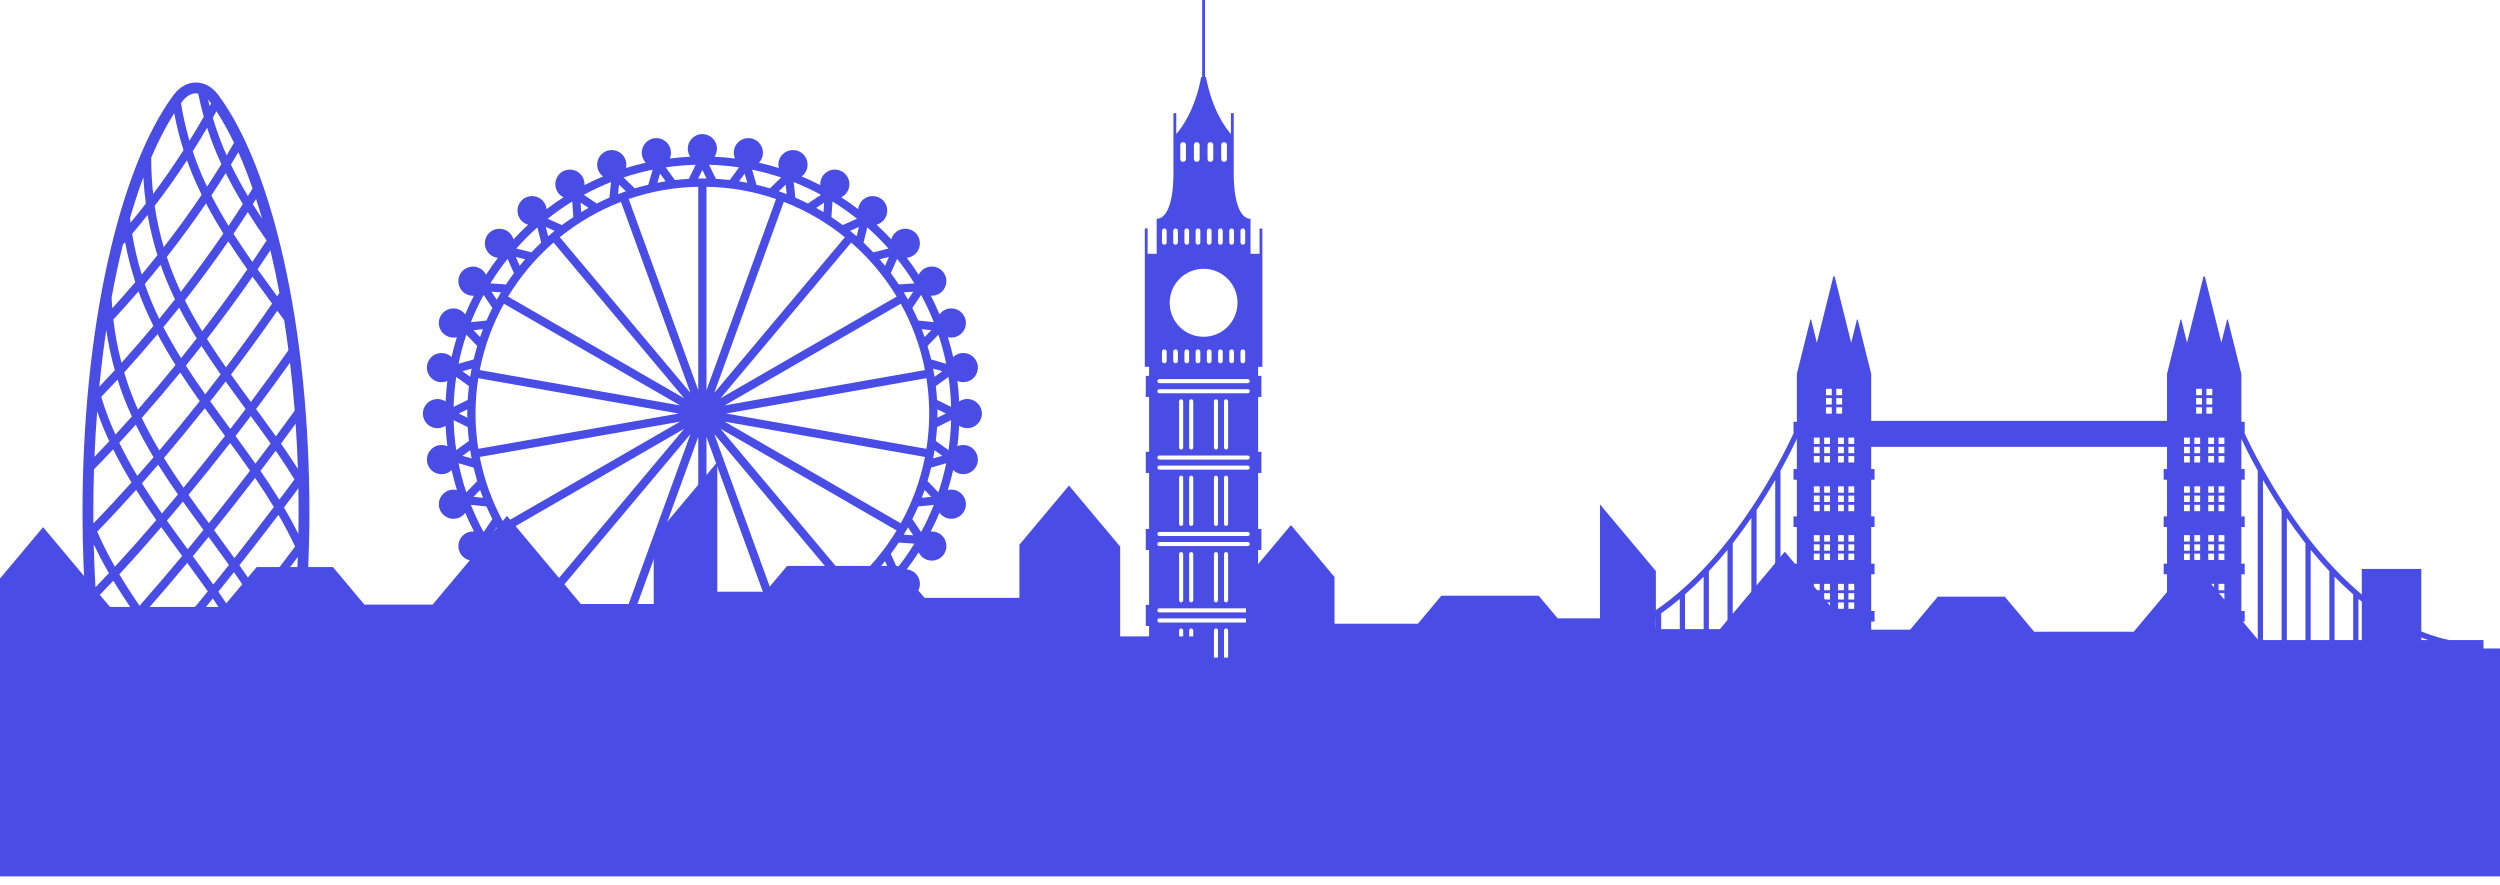
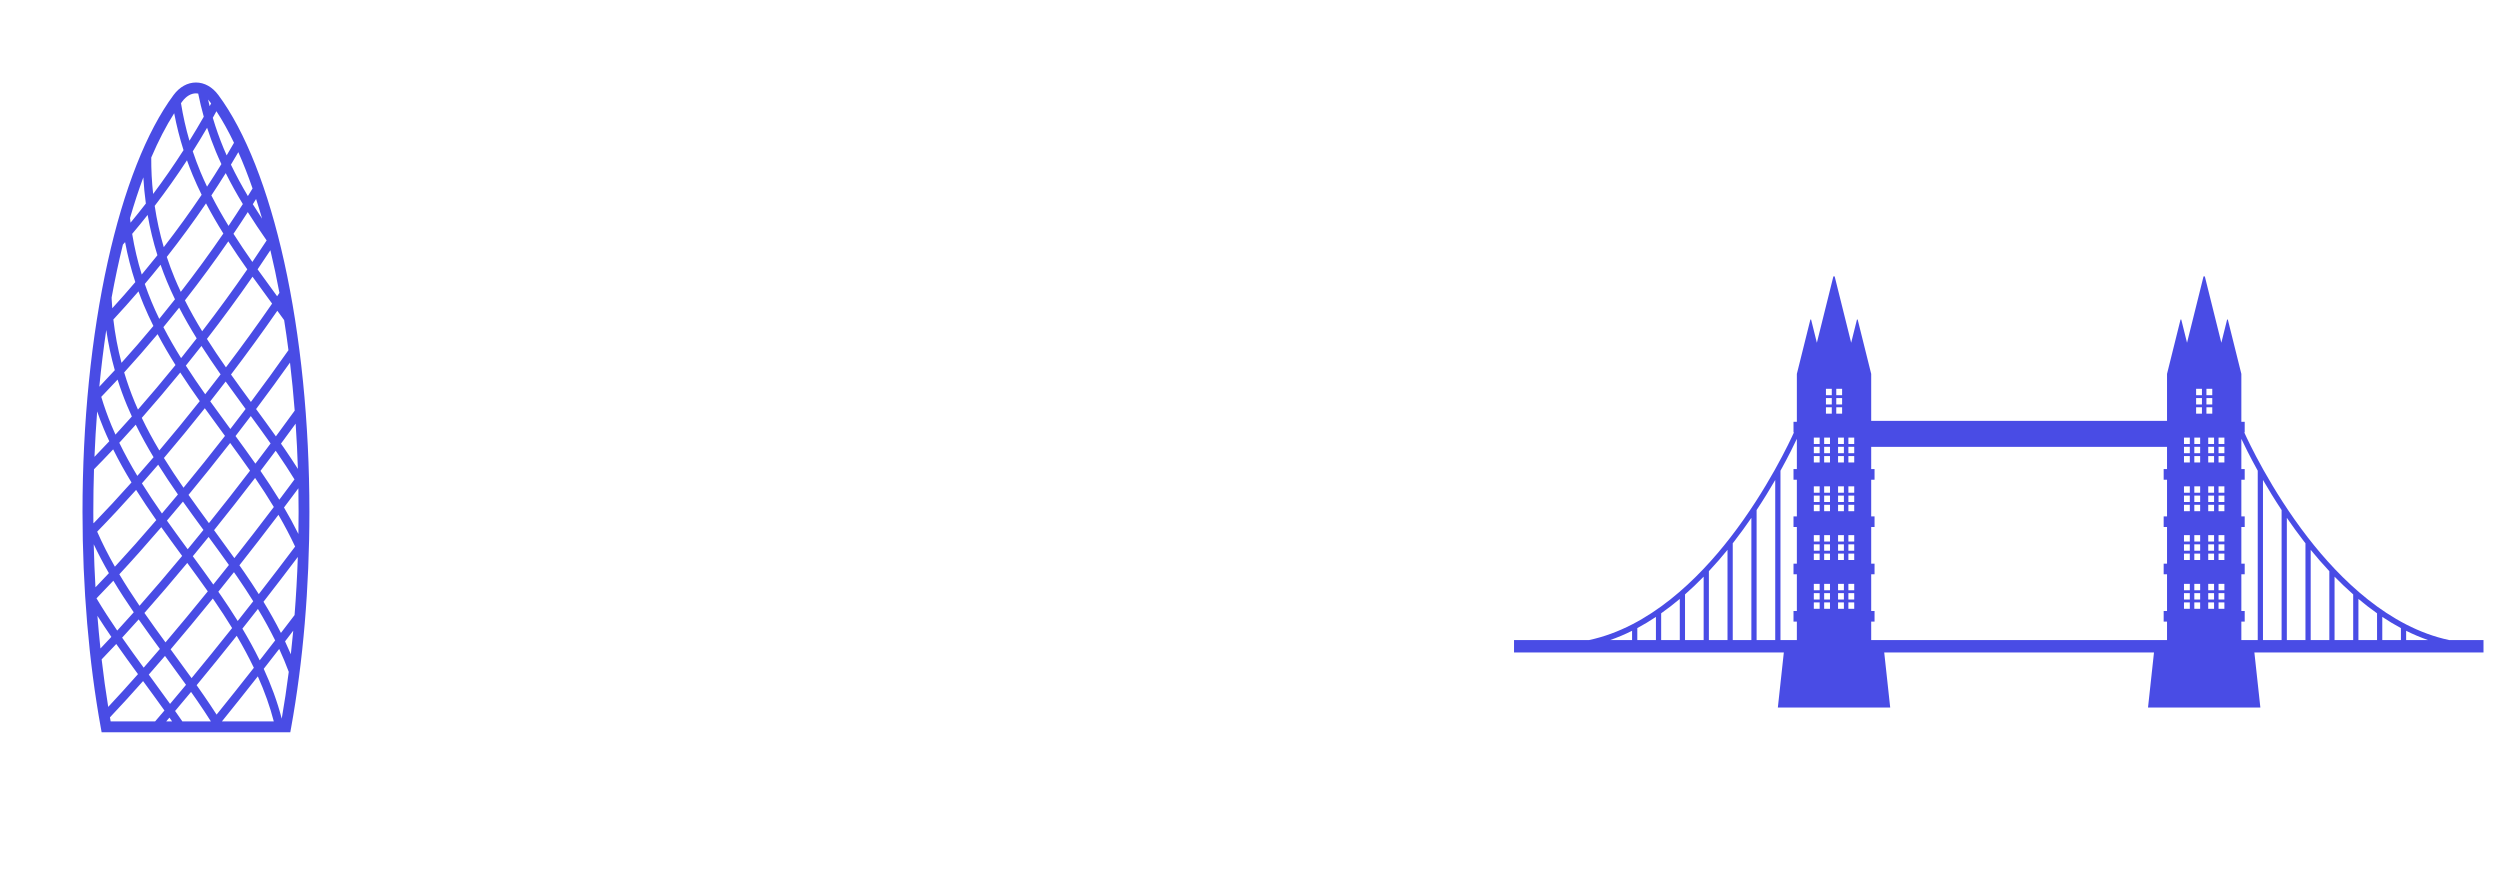
<svg xmlns="http://www.w3.org/2000/svg" viewBox="0 0 1200 424.869" fill="none">
-   <path d="M1162.225 311.277V273.077H1133.666V311.396H1087.463L1052.396 269.569L1024.178 303.228H976.401L962.297 286.401H930.139L916.859 302.243H888.079L856.705 264.819L825.547 301.985H794.822V274.111L767.995 242.104V296.802H747.673L738.564 285.941H691.866L680.577 299.403H640.569V276.973L619.651 252.02L598.062 277.772V315.646H580.913V305.465H537.681V262.366L513.116 233.064L489.312 261.458V286.983H443.782L430.938 271.663H377.795L367.433 284.022H344.309V221.782L313.777 258.2V289.921H278.814L243.359 247.626L207.658 290.213H174.911L159.8 272.188H123.204L107.155 291.332H52.784L20.677 253.035L0 277.696V420.663H1200V311.277H1162.225Z" fill="#494CE5" />
  <path d="M1154.948 307.225V302.782C1158.349 304.48 1161.856 305.968 1165.455 307.225H1154.948ZM1152.436 307.225H1143.495V296.106C1146.389 298.037 1149.366 299.842 1152.436 301.485V307.225ZM1140.983 307.225H1132.042V287.475C1134.913 289.889 1137.891 292.208 1140.983 294.386V307.225ZM1129.53 307.225H1120.589V276.8C1123.421 279.703 1126.403 282.559 1129.53 285.312V307.225ZM1118.077 307.225H1109.136V263.921C1111.899 267.314 1114.886 270.76 1118.077 274.168V307.225ZM1106.621 307.225H1097.683V248.562C1100.215 252.25 1102.931 256.012 1105.837 259.77C1106.094 260.099 1106.361 260.436 1106.621 260.767V307.225ZM1095.168 307.225H1086.23V230.38C1088.807 234.839 1091.797 239.735 1095.168 244.832V307.225ZM1083.715 307.225H1075.849V298.366H1077.46V293.275H1075.849V275.663H1077.46V270.572H1075.849V252.96H1077.46V247.869H1075.849V230.258H1077.46V225.167H1075.849V210.632C1077.243 213.608 1079.896 219.053 1083.715 225.939V307.225ZM1048.314 289.141H1051.116V292.213H1048.314V289.141ZM1048.314 284.705H1051.116V287.777H1048.314V284.705ZM1048.314 280.27H1051.116V283.339H1048.314V280.27ZM1048.314 265.73H1051.116V268.802H1048.314V265.73ZM1048.314 261.295H1051.116V264.366H1048.314V261.295ZM1048.314 256.859H1051.116V259.928H1048.314V256.859ZM1048.314 242.319H1051.116V245.39H1048.314V242.319ZM1048.314 237.883H1051.116V240.954H1048.314V237.883ZM1048.314 233.447H1051.116V236.517H1048.314V233.447ZM1048.314 218.908H1051.116V221.978H1048.314V218.908ZM1048.314 214.471H1051.116V217.542H1048.314V214.471ZM1048.314 210.035H1051.116V213.106H1048.314V210.035ZM1053.27 289.141H1056.072V292.213H1053.27V289.141ZM1053.27 284.705H1056.072V287.777H1053.27V284.705ZM1053.27 280.27H1056.072V283.339H1053.27V280.27ZM1053.27 265.73H1056.072V268.802H1053.27V265.73ZM1053.27 261.295H1056.072V264.366H1053.27V261.295ZM1053.27 256.859H1056.072V259.928H1053.27V256.859ZM1053.27 242.319H1056.072V245.39H1053.27V242.319ZM1053.27 237.883H1056.072V240.954H1053.27V237.883ZM1053.27 233.447H1056.072V236.517H1053.27V233.447ZM1053.27 218.908H1056.072V221.978H1053.27V218.908ZM1053.27 214.471H1056.072V217.542H1053.27V214.471ZM1053.27 210.035H1056.072V213.106H1053.27V210.035ZM1054.131 195.496H1056.933V198.567H1054.131V195.496ZM1054.131 191.059H1056.933V194.13H1054.131V191.059ZM1054.131 186.623H1056.933V189.694H1054.131V186.623ZM1059.087 195.496H1061.889V198.567H1059.087V195.496ZM1059.087 191.059H1061.889V194.13H1059.087V191.059ZM1059.087 186.623H1061.889V189.694H1059.087V186.623ZM1062.748 213.106H1059.948V210.035H1062.748V213.106ZM1064.903 289.141H1067.705V292.213H1064.903V289.141ZM1064.903 284.705H1067.705V287.777H1064.903V284.705ZM1064.903 280.27H1067.705V283.339H1064.903V280.27ZM1064.903 265.73H1067.705V268.802H1064.903V265.73ZM1064.903 261.295H1067.705V264.366H1064.903V261.295ZM1064.903 256.859H1067.705V259.928H1064.903V256.859ZM1064.903 242.319H1067.705V245.39H1064.903V242.319ZM1064.903 237.883H1067.705V240.954H1064.903V237.883ZM1064.903 233.447H1067.705V236.517H1064.903V233.447ZM1064.903 218.908H1067.705V221.978H1064.903V218.908ZM1064.903 214.471H1067.705V217.542H1064.903V214.471ZM1064.903 210.035H1067.705V213.106H1064.903V210.035ZM1062.748 289.141V292.213H1059.948V289.141H1062.748ZM1062.748 284.705V287.777H1059.948V284.705H1062.748ZM1062.748 280.27V283.339H1059.948V280.27H1062.748ZM1062.748 265.73V268.802H1059.948V265.73H1062.748ZM1062.748 261.295V264.366H1059.948V261.295H1062.748ZM1062.748 256.859V259.928H1059.948V256.859H1062.748ZM1062.748 242.319V245.39H1059.948V242.319H1062.748ZM1062.748 237.883V240.954H1059.948V237.883H1062.748ZM1062.748 233.447V236.517H1059.948V233.447H1062.748ZM1059.948 217.542V214.471H1062.748V217.542H1059.948ZM1062.748 218.908V221.978H1059.948V218.908H1062.748ZM898.173 307.225V298.366H899.782V293.275H898.173V275.663H899.782V270.572H898.173V252.96H899.782V247.869H898.173V230.258H899.782V225.167H898.173V214.497H1040.171V225.167H1038.559V230.258H1040.171V247.869H1038.559V252.96H1040.171V270.572H1038.559V275.663H1040.171V293.275H1038.559V298.366H1040.171V307.225H898.173ZM890.027 213.106H887.225V210.035H890.027V213.106ZM890.027 217.542H887.225V214.471H890.027V217.542ZM890.027 221.978H887.225V218.908H890.027V221.978ZM890.027 236.517H887.225V233.447H890.027V236.517ZM890.027 240.954H887.225V237.883H890.027V240.954ZM890.027 245.39H887.225V242.319H890.027V245.39ZM890.027 259.928H887.225V256.859H890.027V259.928ZM890.027 264.366H887.225V261.295H890.027V264.366ZM890.027 268.802H887.225V265.73H890.027V268.802ZM890.027 283.339H887.225V280.27H890.027V283.339ZM890.027 287.777H887.225V284.705H890.027V287.777ZM890.027 292.213H887.225V289.141H890.027V292.213ZM854.626 307.225V225.939C858.446 219.053 861.099 213.608 862.493 210.632V225.167H860.881V230.258H862.493V247.869H860.881V252.96H862.493V270.572H860.881V275.663H862.493V293.275H860.881V298.366H862.493V307.225H854.626ZM852.111 307.225H843.171V244.832C846.545 239.735 849.535 234.839 852.111 230.38V307.225ZM840.658 307.225H831.72V260.767C831.98 260.436 832.248 260.099 832.502 259.77C835.408 256.012 838.126 252.25 840.658 248.562V307.225ZM870.636 289.141H873.438V292.213H870.636V289.141ZM870.636 284.705H873.438V287.777H870.636V284.705ZM870.636 280.27H873.438V283.339H870.636V280.27ZM870.636 265.73H873.438V268.802H870.636V265.73ZM870.636 261.295H873.438V264.366H870.636V261.295ZM870.636 256.859H873.438V259.928H870.636V256.859ZM870.636 242.319H873.438V245.39H870.636V242.319ZM870.636 237.883H873.438V240.954H870.636V237.883ZM870.636 233.447H873.438V236.517H870.636V233.447ZM870.636 218.908H873.438V221.978H870.636V218.908ZM870.636 214.471H873.438V217.542H870.636V214.471ZM870.636 210.035H873.438V213.106H870.636V210.035ZM875.592 289.141H878.394V292.213H875.592V289.141ZM875.592 284.705H878.394V287.777H875.592V284.705ZM875.592 280.27H878.394V283.339H875.592V280.27ZM875.592 265.73H878.394V268.802H875.592V265.73ZM875.592 261.295H878.394V264.366H875.592V261.295ZM875.592 256.859H878.394V259.928H875.592V256.859ZM875.592 242.319H878.394V245.39H875.592V242.319ZM875.592 237.883H878.394V240.954H875.592V237.883ZM875.592 233.447H878.394V236.517H875.592V233.447ZM875.592 218.908H878.394V221.978H875.592V218.908ZM875.592 214.471H878.394V217.542H875.592V214.471ZM875.592 210.035H878.394V213.106H875.592V210.035ZM876.453 195.496H879.255V198.567H876.453V195.496ZM876.453 191.059H879.255V194.13H876.453V191.059ZM876.453 186.623H879.255V189.694H876.453V186.623ZM881.408 195.496H884.21V198.567H881.408V195.496ZM881.408 191.059H884.21V194.13H881.408V191.059ZM881.408 186.623H884.21V189.694H881.408V186.623ZM885.072 213.106H882.27V210.035H885.072V213.106ZM885.072 289.141V292.213H882.27V289.141H885.072ZM885.072 284.705V287.777H882.27V284.705H885.072ZM885.072 280.27V283.339H882.27V280.27H885.072ZM885.072 265.73V268.802H882.27V265.73H885.072ZM885.072 261.295V264.366H882.27V261.295H885.072ZM885.072 256.859V259.928H882.27V256.859H885.072ZM885.072 242.319V245.39H882.27V242.319H885.072ZM885.072 237.883V240.954H882.27V237.883H885.072ZM885.072 233.447V236.517H882.27V233.447H885.072ZM882.27 217.542V214.471H885.072V217.542H882.27ZM885.072 218.908V221.978H882.27V218.908H885.072ZM829.205 307.225H820.265V274.168C823.455 270.76 826.443 267.314 829.205 263.921V307.225ZM817.752 307.225H808.812V285.312C811.938 282.559 814.921 279.703 817.752 276.8V307.225ZM806.3 307.225H797.359V294.386C800.45 292.208 803.431 289.889 806.3 287.475V307.225ZM794.847 307.225H785.906V301.485C788.975 299.842 791.955 298.037 794.847 296.106V307.225ZM783.394 307.225H772.886C776.485 305.968 779.99 304.48 783.394 302.782V307.225ZM1192.079 307.225H1175.569C1146.641 301.052 1123.183 277.913 1107.792 258.035C1089.881 234.901 1079.017 211.49 1077.248 207.555H1077.46V202.463H1075.849V179.466L1069.356 153.381H1069.015L1066.243 164.521L1058.317 132.673H1057.703L1049.775 164.521L1047.005 153.381H1046.661L1040.171 179.466V202.006H898.173V179.466L891.681 153.381H891.339L888.564 164.521L880.639 132.673H880.025L872.099 164.521L869.327 153.381H868.985L862.493 179.466V202.463H860.881V207.555H861.094C859.324 211.49 848.46 234.901 830.55 258.035C815.156 277.913 791.698 301.052 762.772 307.225H726.733V313.173H856.24L853.369 339.604H907.295L904.423 313.173H1033.918L1031.047 339.604H1084.973L1082.099 313.173H1192.079V307.225Z" fill="#494CE5" />
  <path d="M52.78 344.319C57.752 339.069 63.077 333.238 68.674 326.916C72.068 331.545 75.536 336.28 78.931 341.042C77.419 342.822 75.926 344.562 74.449 346.28H53.114C53 345.631 52.894 344.97 52.78 344.319ZM83.612 54.348C84.753 60.357 86.245 66.272 88.095 72.069C83.486 79.251 78.622 86.266 73.513 93.096C73.197 90.221 72.955 87.329 72.801 84.419C72.645 81.475 72.584 78.54 72.598 75.615C76.015 67.617 79.696 60.483 83.612 54.348ZM94.059 44.809C94.419 44.809 94.777 44.85 95.133 44.914C95.891 48.656 96.775 52.364 97.809 56.024C95.593 59.917 93.296 63.761 90.935 67.565C89.206 61.671 87.863 55.652 86.876 49.544C87.073 49.273 87.267 48.997 87.464 48.731C89.34 46.202 91.683 44.809 94.059 44.809ZM101.331 49.664C101.098 50.099 100.867 50.533 100.63 50.964C100.363 49.907 100.116 48.843 99.874 47.779C100.141 48.077 100.403 48.392 100.656 48.731C100.882 49.036 101.106 49.352 101.331 49.664ZM112.32 68.538C111.17 70.55 110.001 72.565 108.796 74.585C108.305 73.481 107.818 72.374 107.356 71.257C105.358 66.444 103.621 61.533 102.149 56.537C102.737 55.492 103.311 54.439 103.887 53.387C106.833 57.896 109.647 62.964 112.32 68.538ZM136.32 243.594C138.056 241.292 139.789 238.984 141.511 236.675C142.07 235.922 142.645 235.148 143.226 234.367C143.293 238.146 143.327 241.944 143.327 245.757C143.327 249.277 143.291 252.79 143.233 256.302C141.023 251.876 138.697 247.621 136.32 243.594ZM134.844 303.807C132.18 298.535 129.339 293.535 126.479 288.844C131.997 281.752 137.51 274.559 142.957 267.339C142.639 276.74 142.114 286.062 141.392 295.24C139.214 298.101 137.032 300.96 134.844 303.807ZM136.824 307.856C138.138 306.153 139.447 304.438 140.757 302.723C140.407 306.532 140.022 310.307 139.604 314.052C138.71 311.955 137.787 309.886 136.824 307.856ZM126.589 321.04C129.065 317.876 131.544 314.688 134.023 311.485C135.75 315.218 137.262 318.881 138.604 322.493C137.627 330.166 136.498 337.663 135.23 344.955C133.067 336.599 130.057 328.582 126.589 321.04ZM123.757 324.649C127.084 332.092 129.62 339.28 131.421 346.28H106.514C112.175 339.277 117.946 332.04 123.757 324.649ZM86.881 345.334C85.946 343.975 84.993 342.621 84.038 341.265C86.556 338.292 89.116 335.24 91.709 332.121C92.723 333.559 93.734 334.998 94.726 336.436C97.024 339.77 99.188 343.05 101.231 346.28H87.527C87.31 345.963 87.094 345.641 86.881 345.334ZM82.613 346.28H79.771C80.291 345.671 80.811 345.064 81.335 344.45C81.762 345.059 82.188 345.668 82.613 346.28ZM79.195 314.842C79.399 315.119 79.603 315.396 79.806 315.676C82.942 319.948 86.14 324.317 89.288 328.715C86.697 331.837 84.14 334.886 81.624 337.866C78.392 333.344 75.109 328.859 71.891 324.473C71.73 324.255 71.569 324.035 71.41 323.814C73.957 320.913 76.555 317.921 79.195 314.842ZM58.621 306.077C61.211 303.265 63.859 300.347 66.561 297.319C69.904 302.109 73.326 306.824 76.743 311.495C74.106 314.574 71.51 317.574 68.964 320.48C65.491 315.735 62.015 310.941 58.621 306.077ZM55.81 309.109C59.237 314 62.737 318.817 66.231 323.584C61.234 329.24 56.453 334.502 51.944 339.314C50.747 331.896 49.691 324.282 48.788 316.505C51.07 314.146 53.41 311.683 55.81 309.109ZM53.454 305.71C51.672 307.626 49.928 309.47 48.209 311.272C47.658 306.099 47.175 300.861 46.755 295.579C48.929 298.995 51.163 302.376 53.454 305.71ZM52.271 275.114C50.081 277.458 47.932 279.718 45.824 281.903C45.434 275.072 45.155 268.178 44.986 261.25C47.223 265.97 49.658 270.592 52.271 275.114ZM49.796 205.809C50.635 207.831 51.532 209.827 52.453 211.811C50.064 214.368 47.694 216.853 45.342 219.279C45.648 211.916 46.081 204.639 46.634 197.475C47.607 200.282 48.655 203.062 49.796 205.809ZM60.041 116.218C61.26 122.739 62.899 129.148 64.95 135.417C61.308 139.697 57.618 143.88 53.889 147.957C53.783 146.61 53.687 145.261 53.615 143.907C53.597 143.55 53.59 143.191 53.573 142.833C55.182 133.993 56.995 125.495 58.999 117.403C59.347 117.009 59.696 116.616 60.041 116.218ZM75.561 122.507C75.462 122.633 75.366 122.758 75.268 122.883C72.881 125.886 70.465 128.847 68.026 131.771C66.062 125.397 64.53 118.882 63.44 112.252C65.965 109.263 68.444 106.236 70.87 103.167C72.015 109.733 73.578 116.189 75.561 122.507ZM96.791 93.503C91.133 101.912 85.05 110.317 78.6 118.631C76.703 112.159 75.257 105.544 74.256 98.817C79.688 91.725 84.858 84.43 89.75 76.951C90.598 79.327 91.499 81.682 92.468 84.015C93.802 87.23 95.257 90.387 96.791 93.503ZM116.564 97.948C114.348 101.424 112.055 104.92 109.696 108.426C106.762 103.648 103.99 98.78 101.454 93.802C103.83 90.229 106.13 86.658 108.349 83.093C110.875 88.158 113.633 93.104 116.564 97.948ZM118.98 94.116C116.057 89.193 113.317 84.173 110.845 79.03C112.059 77.027 113.236 75.029 114.395 73.033C116.801 78.439 119.081 84.265 121.227 90.467C120.485 91.681 119.741 92.895 118.98 94.116ZM121.347 98.021C121.876 97.18 122.394 96.342 122.914 95.504C123.907 98.573 124.868 101.728 125.797 104.957C124.285 102.663 122.791 100.355 121.347 98.021ZM133.027 142.206C129.897 137.938 126.749 133.638 123.644 129.283C125.737 126.218 127.779 123.16 129.78 120.109C131.355 126.685 132.808 133.517 134.129 140.574C133.763 141.118 133.398 141.661 133.027 142.206ZM120.427 192.935C117.238 188.589 114.034 184.209 110.88 179.772C118.582 169.631 126.066 159.349 133.118 149.165C134.207 150.651 135.297 152.152 136.385 153.652C137.135 158.382 137.827 163.196 138.46 168.086C132.799 176.144 126.786 184.437 120.427 192.935ZM132.422 209.454C129.282 205.032 126.081 200.649 122.922 196.339C128.618 188.744 134.047 181.302 139.2 174.042C140.092 181.572 140.846 189.268 141.456 197.1C138.521 201.163 135.513 205.279 132.422 209.454ZM136.414 215.157C135.905 214.418 135.381 213.681 134.866 212.941C137.094 209.938 139.456 206.724 141.911 203.348C142.392 210.497 142.755 217.75 142.991 225.082C140.757 221.569 138.538 218.241 136.414 215.157ZM125.252 226.358C125.176 226.25 125.098 226.14 125.023 226.031C127.021 223.407 129.015 220.771 130.998 218.126C131.433 217.548 131.876 216.953 132.325 216.355C132.579 216.723 132.841 217.091 133.096 217.459C136.062 221.765 138.812 225.977 141.354 230.106C140.3 231.532 139.272 232.917 138.278 234.25C136.883 236.122 135.482 237.991 134.077 239.858C131.088 234.994 128.087 230.475 125.252 226.358ZM117.23 274.646C116.469 273.54 115.69 272.441 114.916 271.337C121.174 263.411 127.451 255.297 133.658 247.114C136.668 252.319 139.331 257.394 141.656 262.354C135.898 270.012 130.057 277.656 124.207 285.186C121.835 281.441 119.48 277.913 117.23 274.646ZM116.347 301.748C118.825 298.619 121.312 295.463 123.799 292.282C126.89 297.446 129.647 302.48 132.076 307.399C129.602 310.604 127.125 313.795 124.649 316.963C122.024 311.614 119.206 306.525 116.347 301.748ZM113.629 305.168C116.716 310.418 119.455 315.537 121.85 320.537C115.825 328.215 109.834 335.743 103.963 343.012C101.951 339.879 99.96 336.916 98.044 334.134C96.84 332.386 95.617 330.639 94.383 328.896C100.659 321.307 107.11 313.351 113.629 305.168ZM102.148 287.292C102.346 287.577 102.551 287.864 102.747 288.149C105.875 292.688 108.757 297.124 111.413 301.465C104.822 309.755 98.299 317.809 91.951 325.498C88.99 321.374 85.996 317.282 83.055 313.275C82.668 312.745 82.279 312.215 81.892 311.688C88.453 303.983 95.249 295.797 102.148 287.292ZM89.891 270.203C93.181 274.691 96.502 279.257 99.74 283.847C92.826 292.384 86.017 300.597 79.439 308.337C76.037 303.683 72.64 298.983 69.324 294.213C75.949 286.723 82.849 278.668 89.891 270.203ZM57.278 275.663C63.742 268.683 70.505 261.087 77.417 253.05C80.728 257.703 84.09 262.292 87.43 266.844C80.425 275.28 73.559 283.309 66.963 290.782C63.593 285.832 60.336 280.802 57.278 275.663ZM64.197 293.901C61.5 296.928 58.853 299.854 56.265 302.671C52.803 297.609 49.456 292.463 46.314 287.205C48.944 284.512 51.647 281.688 54.409 278.743C57.512 283.899 60.802 288.943 64.197 293.901ZM75.015 249.649C68.201 257.587 61.533 265.097 55.15 272.015C52.029 266.542 49.165 260.943 46.646 255.193C52.672 249.017 58.937 242.289 65.328 235.147C68.433 240.069 71.686 244.895 75.015 249.649ZM65.156 203.844C67.771 209.175 70.65 214.371 73.716 219.456C71.106 222.501 68.505 225.492 65.921 228.42C62.802 223.241 59.88 217.956 57.253 212.536C59.872 209.708 62.508 206.807 65.156 203.844ZM60.958 194.607C61.699 196.393 62.485 198.156 63.29 199.91C60.655 202.879 58.028 205.782 55.417 208.617C54.763 207.171 54.128 205.717 53.519 204.252C51.649 199.747 50.015 195.153 48.605 190.486C51.212 187.793 53.825 185.03 56.441 182.208C57.764 186.404 59.269 190.541 60.958 194.607ZM73.63 156.463C68.604 162.506 63.485 168.422 58.318 174.152C56.533 167.358 55.224 160.417 54.41 153.362C58.478 148.984 62.506 144.482 66.476 139.862C67.262 142.033 68.094 144.187 68.98 146.321C70.409 149.761 71.975 153.136 73.63 156.463ZM80.143 135.12C81.341 138.006 82.631 140.849 83.99 143.654C81.505 146.813 78.988 149.949 76.442 153.055C75.118 150.326 73.867 147.564 72.704 144.764C71.546 141.975 70.48 139.153 69.499 136.3C72.053 133.27 74.579 130.193 77.079 127.075C78.025 129.783 79.042 132.467 80.143 135.12ZM86.777 140.091C85.761 137.935 84.782 135.763 83.868 133.563C82.469 130.197 81.207 126.779 80.067 123.321C86.734 114.831 93.029 106.234 98.886 97.623C101.471 102.553 104.26 107.374 107.207 112.099C100.8 121.454 93.938 130.852 86.777 140.091ZM118.7 129.291C112.025 138.979 104.777 148.926 97.043 158.997C94.088 154.155 91.304 149.22 88.763 144.173L88.941 143.946C96.263 134.569 103.175 125.152 109.586 115.85C112.525 120.404 115.586 124.875 118.7 129.291ZM121.134 125.732C118.023 121.295 114.983 116.796 112.068 112.221C114.436 108.725 116.726 105.25 118.941 101.802C121.843 106.417 124.88 110.95 127.988 115.415C125.783 118.814 123.497 122.255 121.134 125.732ZM99.33 162.675C106.911 152.861 114.274 142.836 121.211 132.821C124.291 137.123 127.406 141.375 130.501 145.592L130.607 145.736C123.591 155.905 116.137 166.182 108.451 176.328C105.317 171.846 102.258 167.298 99.33 162.675ZM117.27 197.133C115.05 200.072 112.813 202.999 110.566 205.913C110.465 205.775 110.363 205.634 110.262 205.497C107.149 201.256 104.015 196.978 100.919 192.653C103.401 189.5 105.867 186.325 108.317 183.131C111.486 187.573 114.699 191.957 117.891 196.308C117.683 196.584 117.478 196.857 117.27 197.133ZM113.051 209.303C115.51 206.121 117.957 202.924 120.384 199.712C123.557 204.041 126.759 208.44 129.883 212.865C129.181 213.807 128.483 214.746 127.774 215.692C126.053 217.987 124.324 220.273 122.591 222.553C119.454 218.094 116.243 213.662 113.051 209.303ZM112.486 267.894C109.259 263.369 105.977 258.879 102.752 254.483C109.299 246.347 115.897 237.946 122.441 229.408C125.7 234.168 128.698 238.815 131.436 243.36C125.165 251.649 118.816 259.861 112.486 267.894ZM112.299 274.641C112.836 275.411 113.38 276.178 113.911 276.948C116.639 280.908 119.179 284.79 121.548 288.599C119.063 291.785 116.578 294.946 114.101 298.077C111.375 293.696 108.652 289.599 106.066 285.847C105.648 285.238 105.216 284.631 104.793 284.025C107.285 280.936 109.79 277.802 112.299 274.641ZM100.125 257.733C103.368 262.153 106.659 266.656 109.879 271.193C107.373 274.354 104.873 277.485 102.382 280.577C99.138 275.998 95.82 271.455 92.549 266.995C95.061 263.953 97.588 260.864 100.125 257.733ZM87.813 240.765C91.062 245.353 94.366 249.876 97.655 254.364C95.121 257.495 92.596 260.594 90.087 263.634C86.759 259.099 83.414 254.522 80.127 249.886C82.674 246.9 85.238 243.857 87.813 240.765ZM85.407 237.342C82.834 240.438 80.273 243.482 77.726 246.475C74.417 241.729 71.188 236.915 68.121 232.01C70.708 229.087 73.312 226.1 75.927 223.057C78.96 227.906 82.146 232.66 85.407 237.342ZM86.522 178.806C89.542 183.462 92.686 188.036 95.884 192.548C89.455 200.66 82.95 208.59 76.484 216.211C73.447 211.113 70.609 205.91 68.056 200.577C74.208 193.604 80.396 186.311 86.522 178.806ZM84.236 175.221C78.252 182.597 72.218 189.75 66.216 196.596C65.692 195.42 65.176 194.239 64.682 193.051C62.742 188.377 61.052 183.61 59.607 178.762C64.975 172.87 70.335 166.728 75.642 160.391C78.309 165.444 81.194 170.382 84.236 175.221ZM86.92 171.894C83.903 167.038 81.047 162.092 78.432 157.032C80.973 153.954 83.498 150.833 86.002 147.675C88.598 152.702 91.424 157.606 94.4 162.418C91.922 165.609 89.427 168.77 86.92 171.894ZM89.202 175.503C91.715 172.388 94.216 169.239 96.697 166.065C99.655 170.685 102.739 175.225 105.886 179.7C103.44 182.898 100.975 186.081 98.495 189.24C95.312 184.726 92.19 180.155 89.202 175.503ZM110.475 212.622C113.68 217.006 116.896 221.459 120.02 225.925C113.46 234.5 106.847 242.934 100.278 251.111C96.999 246.635 93.713 242.119 90.485 237.543C97.14 229.488 103.844 221.133 110.475 212.622ZM88.083 234.11C84.839 229.426 81.681 224.676 78.684 219.833C85.222 212.15 91.802 204.144 98.312 195.95C101.199 199.97 104.115 203.949 107.012 207.899C107.337 208.34 107.667 208.791 107.993 209.235C101.393 217.725 94.715 226.065 88.083 234.11ZM99.406 61.323C100.659 65.206 102.064 69.041 103.631 72.814C104.465 74.821 105.354 76.801 106.267 78.769C104.057 82.372 101.76 85.982 99.385 89.595C98.265 87.241 97.192 84.866 96.192 82.457C94.85 79.227 93.634 75.949 92.529 72.633C94.892 68.907 97.182 65.135 99.406 61.323ZM68.804 85.137C69.041 89.36 69.441 93.55 70.01 97.699C67.611 100.802 65.16 103.865 62.659 106.886C62.565 106.148 62.488 105.406 62.406 104.664C64.393 97.781 66.529 91.254 68.804 85.137ZM51.003 158.402C51.956 164.943 53.325 171.382 55.101 177.692C52.63 180.385 50.152 183.026 47.67 185.622C48.579 176.309 49.694 167.216 51.003 158.402ZM44.792 245.757C44.792 238.867 44.904 232.026 45.121 225.252C48.146 222.181 51.214 218.992 54.315 215.689C57.004 221.117 59.965 226.404 63.117 231.577C56.908 238.535 50.815 245.101 44.942 251.158C44.899 251.054 44.859 250.948 44.818 250.842C44.804 249.149 44.792 247.454 44.792 245.757ZM136.414 125.695C128.66 90.726 117.733 63.038 104.817 45.624C101.937 41.742 98.118 39.604 94.059 39.604C90.002 39.604 86.182 41.742 83.301 45.624C70.386 63.038 59.46 90.726 51.705 125.695C43.788 161.391 39.604 202.908 39.604 245.757C39.604 281.879 42.644 317.7 48.394 349.347L48.782 351.485H139.338L139.726 349.347C145.477 317.7 148.515 281.881 148.515 245.757C148.515 202.908 144.331 161.391 136.414 125.695Z" fill="#494CE5" />
-   <path d="M416.312 287.827L414.502 280.522C416.104 279.01 417.658 277.453 419.173 275.851L426.475 277.663C423.295 281.25 419.899 284.644 416.312 287.827ZM247.795 277.663L255.099 275.851C256.609 277.453 258.168 279.01 259.77 280.522L257.958 287.827C254.371 284.644 250.978 281.25 247.795 277.663ZM257.958 109.146L259.77 116.45C258.168 117.963 256.609 119.519 255.099 121.121L247.795 119.309C250.978 115.723 254.371 112.328 257.958 109.146ZM426.475 119.309L419.171 121.121C417.658 119.519 416.104 117.963 414.5 116.45L416.312 109.146C419.899 112.328 423.295 115.723 426.475 119.309ZM445.213 230.908C445.851 228.783 446.418 226.625 446.933 224.449L454.173 222.362C453.203 227.125 451.948 231.785 450.428 236.325L445.213 230.908ZM437.918 249.156C438.918 247.172 439.874 245.166 440.757 243.119L448.24 242.325C446.46 246.822 444.413 251.188 442.121 255.401L437.918 249.156ZM427.589 265.881C428.913 264.109 430.168 262.285 431.391 260.431L438.899 260.948C436.374 265.045 433.611 268.978 430.626 272.728L427.589 265.881ZM424.822 269.411L426.696 273.636L422.191 272.52C423.084 271.495 423.965 270.465 424.822 269.411ZM408.579 280.55L345.871 205.816L430.399 254.619C424.51 264.366 417.121 273.101 408.579 280.55ZM408.059 286.173C409.114 285.317 410.146 284.433 411.168 283.542L412.285 288.047L408.059 286.173ZM399.082 292.74C400.933 291.52 402.757 290.265 404.532 288.938L411.379 291.978C407.629 294.963 403.693 297.725 399.597 300.25L399.082 292.74ZM381.77 302.109C383.814 301.225 385.819 300.27 387.802 299.27L394.05 303.473C389.837 305.765 385.47 307.812 380.973 309.594L381.77 302.109ZM363.097 308.285C365.275 307.767 367.431 307.2 369.557 306.562L374.973 311.78C370.433 313.3 365.775 314.557 361.012 315.525L363.097 308.285ZM343.634 311.131C345.874 311.002 348.089 310.797 350.29 310.54L354.725 316.626C350.01 317.327 345.208 317.752 340.329 317.881L343.634 311.131ZM323.978 310.54C326.183 310.797 328.399 311.002 330.636 311.131L333.938 317.881C329.064 317.752 324.26 317.327 319.545 316.626L323.978 310.54ZM304.715 306.562C306.839 307.2 308.995 307.767 311.173 308.285L313.26 315.525C308.498 314.557 303.837 313.3 299.297 311.78L304.715 306.562ZM286.468 299.27C288.45 300.27 290.458 301.225 292.502 302.109L293.297 309.594C288.8 307.812 284.433 305.765 280.223 303.473L286.468 299.27ZM269.74 288.938C271.512 290.265 273.337 291.52 275.188 292.74L274.676 300.25C270.577 297.725 266.644 294.963 262.894 291.978L269.74 288.938ZM266.213 286.173L261.985 288.047L263.101 283.542C264.126 284.433 265.156 285.317 266.213 286.173ZM243.872 254.619L328.399 205.816L265.691 280.55C257.149 273.101 249.76 264.366 243.872 254.619ZM249.45 269.411C250.304 270.465 251.186 271.495 252.079 272.52L247.574 273.636L249.45 269.411ZM242.88 260.431C244.102 262.285 245.357 264.109 246.682 265.881L243.645 272.728C240.66 268.978 237.897 265.045 235.372 260.948L242.88 260.431ZM233.512 243.119C234.396 245.166 235.352 247.172 236.351 249.156L232.15 255.401C229.857 251.188 227.811 246.822 226.029 242.325L233.512 243.119ZM227.337 224.449C227.853 226.625 228.421 228.783 229.059 230.908L223.843 236.325C222.324 231.785 221.067 227.125 220.096 222.362L227.337 224.449ZM224.49 204.985C224.618 207.222 224.825 209.44 225.081 211.641L218.995 216.076C218.296 211.361 217.869 206.557 217.74 201.682L224.49 204.985ZM225.081 185.33C224.825 187.534 224.618 189.749 224.49 191.989L217.74 195.292C217.869 190.414 218.296 185.612 218.995 180.896L225.081 185.33ZM229.06 166.063C228.421 168.19 227.853 170.347 227.337 172.525L220.096 174.611C221.067 169.848 222.324 165.188 223.844 160.648L229.06 166.063ZM236.351 147.819C235.352 149.8 234.397 151.806 233.512 153.852L226.03 154.648C227.811 150.15 229.857 145.785 232.15 141.571L236.351 147.819ZM246.682 131.09C245.357 132.865 244.102 134.689 242.88 136.54L235.372 136.025C237.897 131.928 240.66 127.995 243.645 124.244L246.682 131.09ZM249.45 127.563L247.574 123.336L252.079 124.454C251.186 125.477 250.304 126.507 249.45 127.563ZM265.691 116.424L328.399 191.156L243.872 142.354C249.76 132.606 257.149 123.871 265.691 116.424ZM266.213 110.801C265.156 111.655 264.126 112.538 263.101 113.431L261.985 108.925L266.213 110.801ZM275.188 104.232C273.337 105.453 271.512 106.709 269.74 108.033L262.894 104.995C266.644 102.012 270.577 99.247 274.676 96.723L275.188 104.232ZM292.502 94.863C290.458 95.748 288.448 96.702 286.468 97.703L280.223 93.501C284.433 91.208 288.8 89.162 293.297 87.379L292.502 94.863ZM311.173 88.69C308.995 89.204 306.839 89.772 304.715 90.41L299.297 85.193C303.837 83.674 308.498 82.417 313.26 81.447L311.173 88.69ZM330.636 85.841C328.399 85.97 326.183 86.175 323.978 86.434L319.545 80.346C324.26 79.647 329.064 79.22 333.938 79.092L330.636 85.841ZM350.29 86.434C348.089 86.175 345.874 85.97 343.634 85.841L340.329 79.092C345.208 79.22 350.01 79.647 354.725 80.346L350.29 86.434ZM369.557 90.41C367.431 89.772 365.275 89.204 363.097 88.69L361.012 81.447C365.775 82.417 370.433 83.674 374.973 85.193L369.557 90.41ZM387.802 97.703C385.819 96.702 383.814 95.748 381.77 94.863L380.973 87.379C385.47 89.162 389.837 91.208 394.05 93.501L387.802 97.703ZM404.53 108.033C402.757 106.709 400.933 105.453 399.082 104.232L399.597 96.723C403.693 99.247 407.626 102.012 411.379 104.995L404.53 108.033ZM408.057 110.801L412.285 108.925L411.168 113.431C410.146 112.538 409.114 111.655 408.057 110.801ZM430.399 142.354L345.871 191.156L408.579 116.424C417.121 123.871 424.51 132.606 430.399 142.354ZM424.822 127.563C423.965 126.507 423.084 125.477 422.191 124.454L426.696 123.336L424.822 127.563ZM431.391 136.54C430.168 134.689 428.913 132.865 427.589 131.09L430.626 124.244C433.611 127.995 436.374 131.928 438.899 136.025L431.391 136.54ZM440.757 153.852C439.874 151.806 438.918 149.8 437.918 147.819L442.121 141.571C444.413 145.785 446.46 150.15 448.24 154.648L440.757 153.852ZM446.933 172.525C446.418 170.347 445.851 168.19 445.213 166.063L450.428 160.648C451.948 165.188 453.203 169.848 454.173 174.611L446.933 172.525ZM449.78 191.989C449.653 189.749 449.446 187.534 449.188 185.33L455.275 180.896C455.975 185.612 456.401 190.414 456.53 195.292L449.78 191.989ZM449.188 211.641C449.446 209.44 449.653 207.222 449.78 204.985L456.53 201.682C456.401 206.557 455.975 211.361 455.275 216.076L449.188 211.641ZM448.597 216.108L452.272 218.788L447.891 220.051C448.144 218.743 448.389 217.432 448.597 216.108ZM443.824 235.179L446.998 238.474L442.446 238.958C442.928 237.709 443.386 236.447 443.824 235.179ZM377.609 303.797L377.121 308.349L373.824 305.176C375.097 304.735 376.356 304.277 377.609 303.797ZM337.136 311.332C337.812 311.332 338.478 311.292 339.151 311.28L337.136 315.399L335.119 311.28C335.792 311.292 336.46 311.332 337.136 311.332ZM300.446 305.176L297.146 308.349L296.663 303.797C297.913 304.277 299.173 304.735 300.446 305.176ZM231.825 238.958L227.273 238.474L230.448 235.179C230.886 236.447 231.344 237.709 231.825 238.958ZM226.381 220.051L221.997 218.788L225.675 216.108C225.884 217.432 226.125 218.743 226.381 220.051ZM224.341 200.501L220.222 198.487L224.341 196.47C224.329 197.143 224.29 197.81 224.29 198.487C224.29 199.162 224.329 199.828 224.341 200.501ZM225.675 180.863L221.997 178.185L226.381 176.923C226.125 178.229 225.884 179.54 225.675 180.863ZM230.448 161.797L227.273 158.5L231.825 158.014C231.343 159.266 230.886 160.525 230.448 161.797ZM325.733 198.487L229.579 215.44C228.709 209.914 228.251 204.253 228.251 198.487C228.251 192.719 228.709 187.059 229.579 181.531L325.733 198.487ZM296.663 93.176L297.146 88.624L300.443 91.798C299.173 92.236 297.913 92.694 296.663 93.176ZM337.136 85.641C336.46 85.641 335.792 85.68 335.119 85.692L337.136 81.574L339.151 85.692C338.478 85.68 337.812 85.641 337.136 85.641ZM373.827 91.798L377.121 88.624L377.609 93.176C376.356 92.694 375.097 92.236 373.827 91.798ZM442.446 158.014L446.998 158.5L443.824 161.797C443.386 160.525 442.928 159.266 442.446 158.014ZM447.891 176.923L452.272 178.185L448.597 180.863C448.389 179.54 448.144 178.229 447.891 176.923ZM449.931 196.47L454.05 198.487L449.931 200.501C449.941 199.828 449.983 199.162 449.983 198.487C449.983 197.81 449.941 197.143 449.931 196.47ZM444.693 215.44L348.537 198.487L444.693 181.531C445.559 187.059 446.022 192.719 446.022 198.487C446.022 204.253 445.559 209.914 444.693 215.44ZM443.995 177.634L347.851 194.587L432.374 145.786C437.814 155.58 441.787 166.294 443.995 177.634ZM433.809 140.344L438.386 140.029L435.822 143.84C435.168 142.665 434.502 141.494 433.809 140.344ZM405.554 113.867L342.837 188.61L376.223 96.886C386.911 101.014 396.795 106.768 405.554 113.867ZM391.78 99.8L395.594 97.235L395.277 101.814C394.129 101.119 392.958 100.454 391.78 99.8ZM354.757 87.027L357.438 83.349L358.7 87.732C357.394 87.478 356.082 87.234 354.757 87.027ZM372.5 95.53L339.116 187.258V89.651C350.78 89.861 361.998 91.913 372.5 95.53ZM315.569 87.732L316.834 83.349L319.512 87.027C318.191 87.234 316.879 87.478 315.569 87.732ZM335.156 89.651V187.258L301.77 95.53C312.27 91.913 323.49 89.861 335.156 89.651ZM278.993 101.814L278.678 97.235L282.49 99.8C281.314 100.454 280.144 101.119 278.993 101.814ZM298.05 96.886L331.433 188.61L268.715 113.867C277.478 106.768 287.359 101.014 298.05 96.886ZM241.897 145.786L326.421 194.587L230.276 177.634C232.484 166.294 236.455 155.58 241.897 145.786ZM238.448 143.84L235.885 140.029L240.462 140.344C239.768 141.494 239.104 142.665 238.448 143.84ZM230.276 219.338L326.421 202.387L241.896 251.186C236.455 241.393 232.484 230.678 230.276 219.338ZM240.462 256.629L235.885 256.943L238.449 253.134C239.104 254.309 239.768 255.48 240.462 256.629ZM268.715 283.106L331.433 208.362L298.05 300.087C287.359 295.96 277.478 290.203 268.715 283.106ZM282.49 297.173L278.678 299.738L278.993 295.158C280.144 295.854 281.312 296.517 282.49 297.173ZM319.512 309.946L316.832 313.621L315.569 309.24C316.879 309.493 318.188 309.738 319.512 309.946ZM301.77 301.443L335.156 209.715V307.319C323.49 307.111 312.27 305.059 301.77 301.443ZM358.7 309.24L357.438 313.621L354.76 309.946C356.082 309.738 357.394 309.493 358.7 309.24ZM339.116 307.319V209.715L372.5 301.443C361.998 305.059 350.78 307.111 339.116 307.319ZM395.277 295.158L395.594 299.738L391.78 297.173C392.958 296.517 394.129 295.854 395.277 295.158ZM376.223 300.087L342.837 208.362L405.554 283.106C396.795 290.203 386.911 295.96 376.223 300.087ZM432.374 251.186L347.851 202.387L443.995 219.338C441.787 230.678 437.817 241.393 432.374 251.186ZM435.822 253.134L438.386 256.943L433.809 256.629C434.502 255.48 435.166 254.309 435.822 253.134ZM463.597 213.705C462.171 213.455 460.77 213.654 459.537 214.202C459.953 210.948 460.235 207.654 460.391 204.326C461.51 205.084 462.859 205.526 464.309 205.526C468.181 205.526 471.314 202.389 471.314 198.521C471.314 194.652 468.181 191.517 464.309 191.517C462.861 191.517 461.512 191.958 460.394 192.714C460.24 189.389 459.958 186.096 459.547 182.845C460.775 183.389 462.171 183.588 463.594 183.336C467.403 182.664 469.948 179.031 469.275 175.222C468.604 171.412 464.97 168.869 461.161 169.54C459.74 169.791 458.498 170.454 457.53 171.385C456.802 168.152 455.953 164.964 454.978 161.831C456.275 162.149 457.683 162.101 459.035 161.609C462.668 160.286 464.545 156.267 463.22 152.631C461.899 148.997 457.879 147.122 454.243 148.445C452.886 148.938 451.775 149.81 450.985 150.896C449.703 147.841 448.302 144.85 446.787 141.926C448.131 142.02 449.517 141.729 450.77 141.004C454.121 139.069 455.27 134.787 453.337 131.436C451.401 128.086 447.119 126.937 443.767 128.871C442.507 129.6 441.559 130.66 440.97 131.878C439.173 129.086 437.262 126.379 435.255 123.748C436.609 123.613 437.936 123.085 439.057 122.146C442.02 119.661 442.406 115.242 439.921 112.278C437.433 109.316 433.015 108.929 430.052 111.415C428.931 112.358 428.181 113.576 427.814 114.887C425.562 112.447 423.215 110.1 420.777 107.847C422.087 107.48 423.304 106.731 424.245 105.609C426.73 102.647 426.344 98.228 423.381 95.742C420.418 93.255 416.002 93.642 413.515 96.606C412.577 97.723 412.05 99.045 411.913 100.396C409.287 98.389 406.582 96.48 403.797 94.686C405.007 94.096 406.062 93.151 406.785 91.896C408.72 88.545 407.572 84.263 404.223 82.328C400.874 80.395 396.589 81.542 394.656 84.892C393.933 86.14 393.644 87.518 393.733 88.855C390.814 87.342 387.832 85.943 384.785 84.661C385.859 83.871 386.723 82.77 387.213 81.423C388.535 77.787 386.661 73.769 383.025 72.446C379.391 71.122 375.371 72.997 374.047 76.632C373.559 77.972 373.512 79.365 373.824 80.656C370.7 79.68 367.522 78.834 364.3 78.107C365.215 77.144 365.869 75.913 366.114 74.508C366.787 70.698 364.243 67.065 360.433 66.393C356.624 65.721 352.993 68.265 352.319 72.075C352.072 73.48 352.265 74.859 352.795 76.076C349.554 75.665 346.28 75.383 342.968 75.229C343.705 74.12 344.141 72.792 344.141 71.361C344.141 67.493 341.002 64.356 337.136 64.356C333.267 64.356 330.131 67.493 330.131 71.361C330.131 72.792 330.564 74.12 331.302 75.229C327.993 75.383 324.715 75.665 321.478 76.076C322.005 74.861 322.198 73.481 321.95 72.078C321.28 68.268 317.646 65.724 313.837 66.396C310.027 67.068 307.483 70.701 308.153 74.511C308.403 75.914 309.054 77.144 309.968 78.108C306.748 78.833 303.572 79.68 300.453 80.653C300.76 79.365 300.71 77.975 300.223 76.636C298.901 73.002 294.881 71.127 291.245 72.45C287.611 73.773 285.738 77.793 287.059 81.428C287.55 82.772 288.408 83.875 289.48 84.664C286.436 85.944 283.455 87.342 280.54 88.854C280.626 87.519 280.337 86.145 279.619 84.9C277.683 81.55 273.401 80.401 270.05 82.335C266.7 84.269 265.552 88.553 267.485 91.903C268.208 93.155 269.26 94.098 270.468 94.69C267.688 96.483 264.985 98.388 262.361 100.393C262.223 99.048 261.696 97.728 260.76 96.615C258.275 93.653 253.856 93.266 250.894 95.75C247.928 98.237 247.542 102.656 250.03 105.62C250.968 106.738 252.181 107.486 253.488 107.855C251.052 110.103 248.708 112.449 246.459 114.886C246.091 113.579 245.341 112.364 244.223 111.425C241.261 108.941 236.844 109.328 234.356 112.29C231.869 115.254 232.256 119.673 235.22 122.157C236.337 123.094 237.659 123.622 239.006 123.758C237.002 126.385 235.094 129.09 233.302 131.876C232.712 130.665 231.765 129.61 230.511 128.886C227.16 126.95 222.876 128.099 220.943 131.448C219.009 134.799 220.156 139.084 223.506 141.016C224.756 141.738 226.137 142.03 227.477 141.939C225.964 144.861 224.566 147.848 223.286 150.899C222.496 149.819 221.39 148.952 220.037 148.459C216.401 147.136 212.383 149.011 211.059 152.645C209.736 156.281 211.611 160.301 215.245 161.624C216.594 162.113 217.992 162.162 219.288 161.848C218.314 164.977 217.468 168.16 216.741 171.387C215.775 170.465 214.536 169.804 213.122 169.556C209.312 168.884 205.679 171.428 205.007 175.237C204.335 179.047 206.879 182.68 210.689 183.352C212.106 183.601 213.497 183.404 214.722 182.866C214.309 186.113 214.029 189.4 213.876 192.719C212.76 191.971 211.419 191.532 209.975 191.532C206.106 191.532 202.97 194.668 202.97 198.537C202.97 202.404 206.106 205.54 209.975 205.54C211.421 205.54 212.763 205.101 213.878 204.351C214.036 207.673 214.318 210.961 214.734 214.21C213.508 213.669 212.112 213.471 210.692 213.721C206.882 214.392 204.339 218.025 205.01 221.835C205.682 225.645 209.315 228.189 213.125 227.517C214.547 227.265 215.791 226.602 216.76 225.67C217.489 228.905 218.343 232.095 219.322 235.23C218.019 234.907 216.607 234.954 215.25 235.448C211.616 236.772 209.741 240.791 211.064 244.426C212.388 248.059 216.407 249.933 220.042 248.611C221.406 248.114 222.523 247.238 223.315 246.145C224.602 249.208 226.011 252.205 227.531 255.136C226.177 255.035 224.779 255.322 223.514 256.052C220.164 257.988 219.017 262.272 220.95 265.621C222.883 268.97 227.167 270.119 230.519 268.186C231.79 267.45 232.741 266.374 233.329 265.141C235.137 267.946 237.059 270.666 239.08 273.309C237.71 273.436 236.363 273.958 235.229 274.911C232.267 277.399 231.88 281.817 234.366 284.78C236.853 287.743 241.27 288.129 244.234 285.644C245.372 284.688 246.122 283.446 246.482 282.111C248.75 284.569 251.114 286.933 253.572 289.198C252.24 289.559 250.998 290.309 250.042 291.446C247.554 294.411 247.943 298.829 250.903 301.314C253.869 303.802 258.287 303.416 260.772 300.453C261.725 299.317 262.25 297.963 262.374 296.589C265.022 298.611 267.75 300.535 270.559 302.344C269.319 302.931 268.238 303.884 267.5 305.161C265.564 308.51 266.713 312.795 270.064 314.728C273.413 316.663 277.698 315.515 279.631 312.166C280.366 310.894 280.651 309.485 280.545 308.124C283.488 309.646 286.495 311.057 289.567 312.344C288.463 313.139 287.574 314.26 287.074 315.634C285.75 319.27 287.626 323.29 291.26 324.611C294.896 325.936 298.916 324.062 300.238 320.426C300.738 319.057 300.78 317.634 300.448 316.317C303.594 317.3 306.8 318.153 310.047 318.884C309.099 319.854 308.423 321.111 308.171 322.55C307.498 326.359 310.042 329.993 313.851 330.663C317.661 331.334 321.295 328.792 321.965 324.983C322.22 323.545 322.012 322.131 321.455 320.894C324.723 321.309 328.03 321.592 331.371 321.748C330.599 322.871 330.146 324.23 330.146 325.696C330.146 329.564 333.282 332.7 337.151 332.7C341.02 332.7 344.153 329.564 344.153 325.696C344.153 324.23 343.7 322.871 342.928 321.748C346.27 321.592 349.579 321.307 352.847 320.889C352.287 322.129 352.082 323.54 352.334 324.98C353.007 328.79 356.641 331.334 360.448 330.661C364.26 329.99 366.802 326.356 366.131 322.547C365.876 321.106 365.198 319.849 364.25 318.879C367.5 318.146 370.705 317.292 373.854 316.309C373.52 317.624 373.562 319.05 374.062 320.421C375.386 324.054 379.403 325.931 383.04 324.606C386.676 323.285 388.55 319.265 387.225 315.629C386.725 314.25 385.832 313.129 384.723 312.337C387.8 311.045 390.812 309.634 393.755 308.106C393.649 309.473 393.931 310.881 394.666 312.156C396.601 315.507 400.886 316.653 404.235 314.72C407.587 312.787 408.735 308.502 406.8 305.153C406.059 303.871 404.973 302.921 403.73 302.332C406.542 300.522 409.272 298.594 411.923 296.567C412.047 297.946 412.569 299.302 413.525 300.443C416.012 303.406 420.428 303.792 423.394 301.304C426.356 298.819 426.743 294.401 424.255 291.438C423.297 290.297 422.05 289.545 420.71 289.186C423.173 286.918 425.54 284.55 427.812 282.089C428.171 283.426 428.921 284.673 430.062 285.631C433.025 288.116 437.443 287.73 439.931 284.767C442.416 281.804 442.03 277.386 439.067 274.899C437.928 273.946 436.577 273.421 435.2 273.297C437.225 270.651 439.151 267.923 440.958 265.114C441.547 266.354 442.498 267.433 443.775 268.173C447.126 270.106 451.411 268.958 453.344 265.609C455.277 262.257 454.129 257.975 450.78 256.04C449.51 255.307 448.106 255.02 446.745 255.126C448.267 252.188 449.678 249.186 450.968 246.117C451.76 247.217 452.879 248.099 454.248 248.599C457.884 249.921 461.903 248.047 463.225 244.412C464.55 240.776 462.676 236.756 459.04 235.433C457.678 234.937 456.262 234.891 454.953 235.218C455.933 232.079 456.785 228.884 457.517 225.645C458.485 226.582 459.735 227.25 461.163 227.501C464.973 228.173 468.606 225.629 469.277 221.819C469.95 218.01 467.406 214.377 463.597 213.705Z" fill="#494CE5" />
-   <path d="M598.918 183.939H556.527C555.985 183.939 555.545 183.497 555.545 182.951C555.545 182.407 555.985 181.965 556.527 181.965H598.918C599.46 181.965 599.901 182.407 599.901 182.951C599.901 183.497 599.46 183.939 598.918 183.939ZM598.918 188.777H556.527C555.985 188.777 555.545 188.335 555.545 187.79C555.545 187.246 555.985 186.803 556.527 186.803H598.918C599.46 186.803 599.901 187.246 599.901 187.79C599.901 188.335 599.46 188.777 598.918 188.777ZM587.517 214.788V192.629C587.517 192.084 587.955 191.642 588.5 191.642C589.045 191.642 589.485 192.084 589.485 192.629V214.788C589.485 215.332 589.045 215.775 588.5 215.775C587.955 215.775 587.517 215.332 587.517 214.788ZM582.686 214.788V192.629C582.686 192.084 583.126 191.642 583.671 191.642C584.215 191.642 584.656 192.084 584.656 192.629V214.788C584.656 215.332 584.215 215.775 583.671 215.775C583.126 215.775 582.686 215.332 582.686 214.788ZM570.79 214.788V192.629C570.79 192.084 571.23 191.642 571.775 191.642C572.319 191.642 572.76 192.084 572.76 192.629V214.788C572.76 215.332 572.319 215.775 571.775 215.775C571.23 215.775 570.79 215.332 570.79 214.788ZM565.96 214.788V192.629C565.96 192.084 566.401 191.642 566.946 191.642C567.49 191.642 567.928 192.084 567.928 192.629V214.788C567.928 215.332 567.49 215.775 566.946 215.775C566.401 215.775 565.96 215.332 565.96 214.788ZM598.918 220.612H556.527C555.985 220.612 555.545 220.171 555.545 219.627C555.545 219.082 555.985 218.64 556.527 218.64H598.918C599.46 218.64 599.901 219.082 599.901 219.627C599.901 220.171 599.46 220.612 598.918 220.612ZM599.901 224.464C599.901 225.009 599.46 225.451 598.918 225.451H556.527C555.985 225.451 555.545 225.009 555.545 224.464C555.545 223.92 555.985 223.478 556.527 223.478H598.918C599.46 223.478 599.901 223.92 599.901 224.464ZM587.517 251.46V229.303C587.517 228.758 587.955 228.316 588.5 228.316C589.045 228.316 589.485 228.758 589.485 229.303V251.46C589.485 252.007 589.045 252.448 588.5 252.448C587.955 252.448 587.517 252.007 587.517 251.46ZM582.686 251.46V229.303C582.686 228.758 583.126 228.316 583.671 228.316C584.215 228.316 584.656 228.758 584.656 229.303V251.46C584.656 252.007 584.215 252.448 583.671 252.448C583.126 252.448 582.686 252.007 582.686 251.46ZM570.79 251.46V229.303C570.79 228.758 571.23 228.316 571.775 228.316C572.319 228.316 572.76 228.758 572.76 229.303V251.46C572.76 252.007 572.319 252.448 571.775 252.448C571.23 252.448 570.79 252.007 570.79 251.46ZM565.96 251.46V229.303C565.96 228.758 566.401 228.316 566.946 228.316C567.49 228.316 567.928 228.758 567.928 229.303V251.46C567.928 252.007 567.49 252.448 566.946 252.448C566.401 252.448 565.96 252.007 565.96 251.46ZM598.918 257.287H556.527C555.985 257.287 555.545 256.844 555.545 256.3C555.545 255.755 555.985 255.314 556.527 255.314H598.918C599.46 255.314 599.901 255.755 599.901 256.3C599.901 256.844 599.46 257.287 598.918 257.287ZM598.918 262.126H556.527C555.985 262.126 555.545 261.683 555.545 261.139C555.545 260.594 555.985 260.151 556.527 260.151H598.918C599.46 260.151 599.901 260.594 599.901 261.139C599.901 261.683 599.46 262.126 598.918 262.126ZM587.517 288.136V265.975C587.517 265.431 587.955 264.99 588.5 264.99C589.045 264.99 589.485 265.431 589.485 265.975V288.136C589.485 288.681 589.045 289.121 588.5 289.121C587.955 289.121 587.517 288.681 587.517 288.136ZM582.686 288.136V265.975C582.686 265.431 583.126 264.99 583.671 264.99C584.215 264.99 584.656 265.431 584.656 265.975V288.136C584.656 288.681 584.215 289.121 583.671 289.121C583.126 289.121 582.686 288.681 582.686 288.136ZM570.79 288.136V265.975C570.79 265.431 571.23 264.99 571.775 264.99C572.319 264.99 572.76 265.431 572.76 265.975V288.136C572.76 288.681 572.319 289.121 571.775 289.121C571.23 289.121 570.79 288.681 570.79 288.136ZM565.96 288.136V265.975C565.96 265.431 566.401 264.99 566.946 264.99C567.49 264.99 567.928 265.431 567.928 265.975V288.136C567.928 288.681 567.49 289.121 566.946 289.121C566.401 289.121 565.96 288.681 565.96 288.136ZM598.918 293.96H556.527C555.985 293.96 555.545 293.52 555.545 292.973C555.545 292.431 555.985 291.988 556.527 291.988H598.918C599.46 291.988 599.901 292.431 599.901 292.973C599.901 293.52 599.46 293.96 598.918 293.96ZM598.918 298.8H556.527C555.985 298.8 555.545 298.359 555.545 297.812C555.545 297.267 555.985 296.827 556.527 296.827H598.918C599.46 296.827 599.901 297.267 599.901 297.812C599.901 298.359 599.46 298.8 598.918 298.8ZM589.485 324.809C589.485 325.354 589.045 325.797 588.5 325.797C587.955 325.797 587.517 325.354 587.517 324.809V302.651C587.517 302.104 587.955 301.663 588.5 301.663C589.045 301.663 589.485 302.104 589.485 302.651V324.809ZM584.656 324.809C584.656 325.354 584.215 325.797 583.671 325.797C583.126 325.797 582.686 325.354 582.686 324.809V302.651C582.686 302.104 583.126 301.663 583.671 301.663C584.215 301.663 584.656 302.104 584.656 302.651V324.809ZM572.76 324.809C572.76 325.354 572.319 325.797 571.775 325.797C571.23 325.797 570.79 325.354 570.79 324.809V302.651C570.79 302.104 571.23 301.663 571.775 301.663C572.319 301.663 572.76 302.104 572.76 302.651V324.809ZM567.928 324.809C567.928 325.354 567.49 325.797 566.946 325.797C566.401 325.797 565.96 325.354 565.96 324.809V302.651C565.96 302.104 566.401 301.663 566.946 301.663C567.49 301.663 567.928 302.104 567.928 302.651V324.809ZM557.748 168.836C557.748 168.21 558.255 167.702 558.879 167.702C559.505 167.702 560.01 168.21 560.01 168.836V173.24C560.01 173.866 559.505 174.374 558.879 174.374C558.255 174.374 557.748 173.866 557.748 173.24V168.836ZM557.748 110.795C557.748 110.169 558.255 109.662 558.879 109.662C559.505 109.662 560.01 110.169 560.01 110.795V116.333C560.01 116.958 559.505 117.466 558.879 117.466C558.255 117.466 557.748 116.958 557.748 116.333V110.795ZM565.394 168.836V173.24C565.394 173.866 564.889 174.374 564.262 174.374C563.639 174.374 563.134 173.866 563.134 173.24V168.836C563.134 168.21 563.639 167.702 564.262 167.702C564.889 167.702 565.394 168.21 565.394 168.836ZM570.777 168.836V173.24C570.777 173.866 570.272 174.374 569.649 174.374C569.022 174.374 568.517 173.866 568.517 173.24V168.836C568.517 168.21 569.022 167.702 569.649 167.702C570.272 167.702 570.777 168.21 570.777 168.836ZM576.161 168.836V173.24C576.161 173.866 575.656 174.374 575.03 174.374C574.406 174.374 573.901 173.866 573.901 173.24V168.836C573.901 168.21 574.406 167.702 575.03 167.702C575.656 167.702 576.161 168.21 576.161 168.836ZM581.545 168.836V173.24C581.545 173.866 581.04 174.374 580.416 174.374C579.79 174.374 579.285 173.866 579.285 173.24V168.836C579.285 168.21 579.79 167.702 580.416 167.702C581.04 167.702 581.545 168.21 581.545 168.836ZM586.928 168.836V173.24C586.928 173.866 586.423 174.374 585.797 174.374C585.173 174.374 584.668 173.866 584.668 173.24V168.836C584.668 168.21 585.173 167.702 585.797 167.702C586.423 167.702 586.928 168.21 586.928 168.836ZM592.312 168.836V173.24C592.312 173.866 591.807 174.374 591.183 174.374C590.557 174.374 590.052 173.866 590.052 173.24V168.836C590.052 168.21 590.557 167.702 591.183 167.702C591.807 167.702 592.312 168.21 592.312 168.836ZM577.723 129.017C586.718 129.017 594.01 136.323 594.01 145.335C594.01 154.348 586.718 161.653 577.723 161.653C568.728 161.653 561.436 154.348 561.436 145.335C561.436 136.323 568.728 129.017 577.723 129.017ZM563.134 110.795C563.134 110.169 563.639 109.662 564.262 109.662C564.889 109.662 565.394 110.169 565.394 110.795V116.333C565.394 116.958 564.889 117.466 564.262 117.466C563.639 117.466 563.134 116.958 563.134 116.333V110.795ZM566.517 69.59C566.517 68.829 567.131 68.211 567.891 68.211C568.651 68.211 569.267 68.829 569.267 69.59V76.331C569.267 77.093 568.651 77.71 567.891 77.71C567.131 77.71 566.517 77.093 566.517 76.331V69.59ZM570.777 110.795V116.333C570.777 116.958 570.272 117.466 569.649 117.466C569.022 117.466 568.517 116.958 568.517 116.333V110.795C568.517 110.169 569.022 109.662 569.649 109.662C570.272 109.662 570.777 110.169 570.777 110.795ZM573.069 69.59C573.069 68.829 573.686 68.211 574.446 68.211C575.205 68.211 575.822 68.829 575.822 69.59V76.331C575.822 77.093 575.205 77.71 574.446 77.71C573.686 77.71 573.069 77.093 573.069 76.331V69.59ZM576.161 110.795V116.333C576.161 116.958 575.656 117.466 575.03 117.466C574.406 117.466 573.901 116.958 573.901 116.333V110.795C573.901 110.169 574.406 109.662 575.03 109.662C575.656 109.662 576.161 110.169 576.161 110.795ZM579.285 110.795C579.285 110.169 579.79 109.662 580.416 109.662C581.04 109.662 581.545 110.169 581.545 110.795V116.333C581.545 116.958 581.04 117.466 580.416 117.466C579.79 117.466 579.285 116.958 579.285 116.333V110.795ZM579.621 69.59C579.621 68.829 580.24 68.211 581 68.211C581.76 68.211 582.376 68.829 582.376 69.59V76.331C582.376 77.093 581.76 77.71 581 77.71C580.24 77.71 579.621 77.093 579.621 76.331V69.59ZM584.668 110.795C584.668 110.169 585.173 109.662 585.797 109.662C586.423 109.662 586.928 110.169 586.928 110.795V116.333C586.928 116.958 586.423 117.466 585.797 117.466C585.173 117.466 584.668 116.958 584.668 116.333V110.795ZM586.176 69.59C586.176 68.829 586.795 68.211 587.554 68.211C588.314 68.211 588.928 68.829 588.928 69.59V76.331C588.928 77.093 588.314 77.71 587.554 77.71C586.795 77.71 586.176 77.093 586.176 76.331V69.59ZM590.052 110.795C590.052 110.169 590.557 109.662 591.183 109.662C591.807 109.662 592.312 110.169 592.312 110.795V116.333C592.312 116.958 591.807 117.466 591.183 117.466C590.557 117.466 590.052 116.958 590.052 116.333V110.795ZM595.436 168.836C595.436 168.21 595.941 167.702 596.567 167.702C597.191 167.702 597.698 168.21 597.698 168.836V173.24C597.698 173.866 597.191 174.374 596.567 174.374C595.941 174.374 595.436 173.866 595.436 173.24V168.836ZM595.436 110.795C595.436 110.169 595.941 109.662 596.567 109.662C597.191 109.662 597.698 110.169 597.698 110.795V116.333C597.698 116.958 597.191 117.466 596.567 117.466C595.941 117.466 595.436 116.958 595.436 116.333V110.795ZM604.582 109.662V121.81H600.248V104.984H599.666C597.817 104.788 592.176 102.562 592.176 82.623H592.2V69.059V65.796H592.262L592.2 65.74V54.319H590.842V64.328C588.045 61.161 581.839 52.663 578.869 37.005H578.411V0H577.035V37.005H576.577C573.606 52.663 567.399 61.161 564.604 64.328V54.319H563.245V65.74L563.183 65.796H563.245V69.059V82.623H563.27C563.27 102.562 557.629 104.788 555.78 104.984H555.198V121.81H550.861V109.662H549.505V121.81V124.402V176.078H551.567V180.423H549.973V190.537H551.567V216.879H549.973V226.994H551.567V253.881H549.973V263.995H551.567V290.337H549.973V300.45H551.567V331.683H603.879V300.45H605.473V290.337H603.879V263.995H605.473V253.881H603.879V226.994H605.473V216.879H603.879V190.537H605.473V180.423H603.879V176.078H605.941V124.402V121.81V109.662H604.582Z" fill="#494CE5" />
</svg>